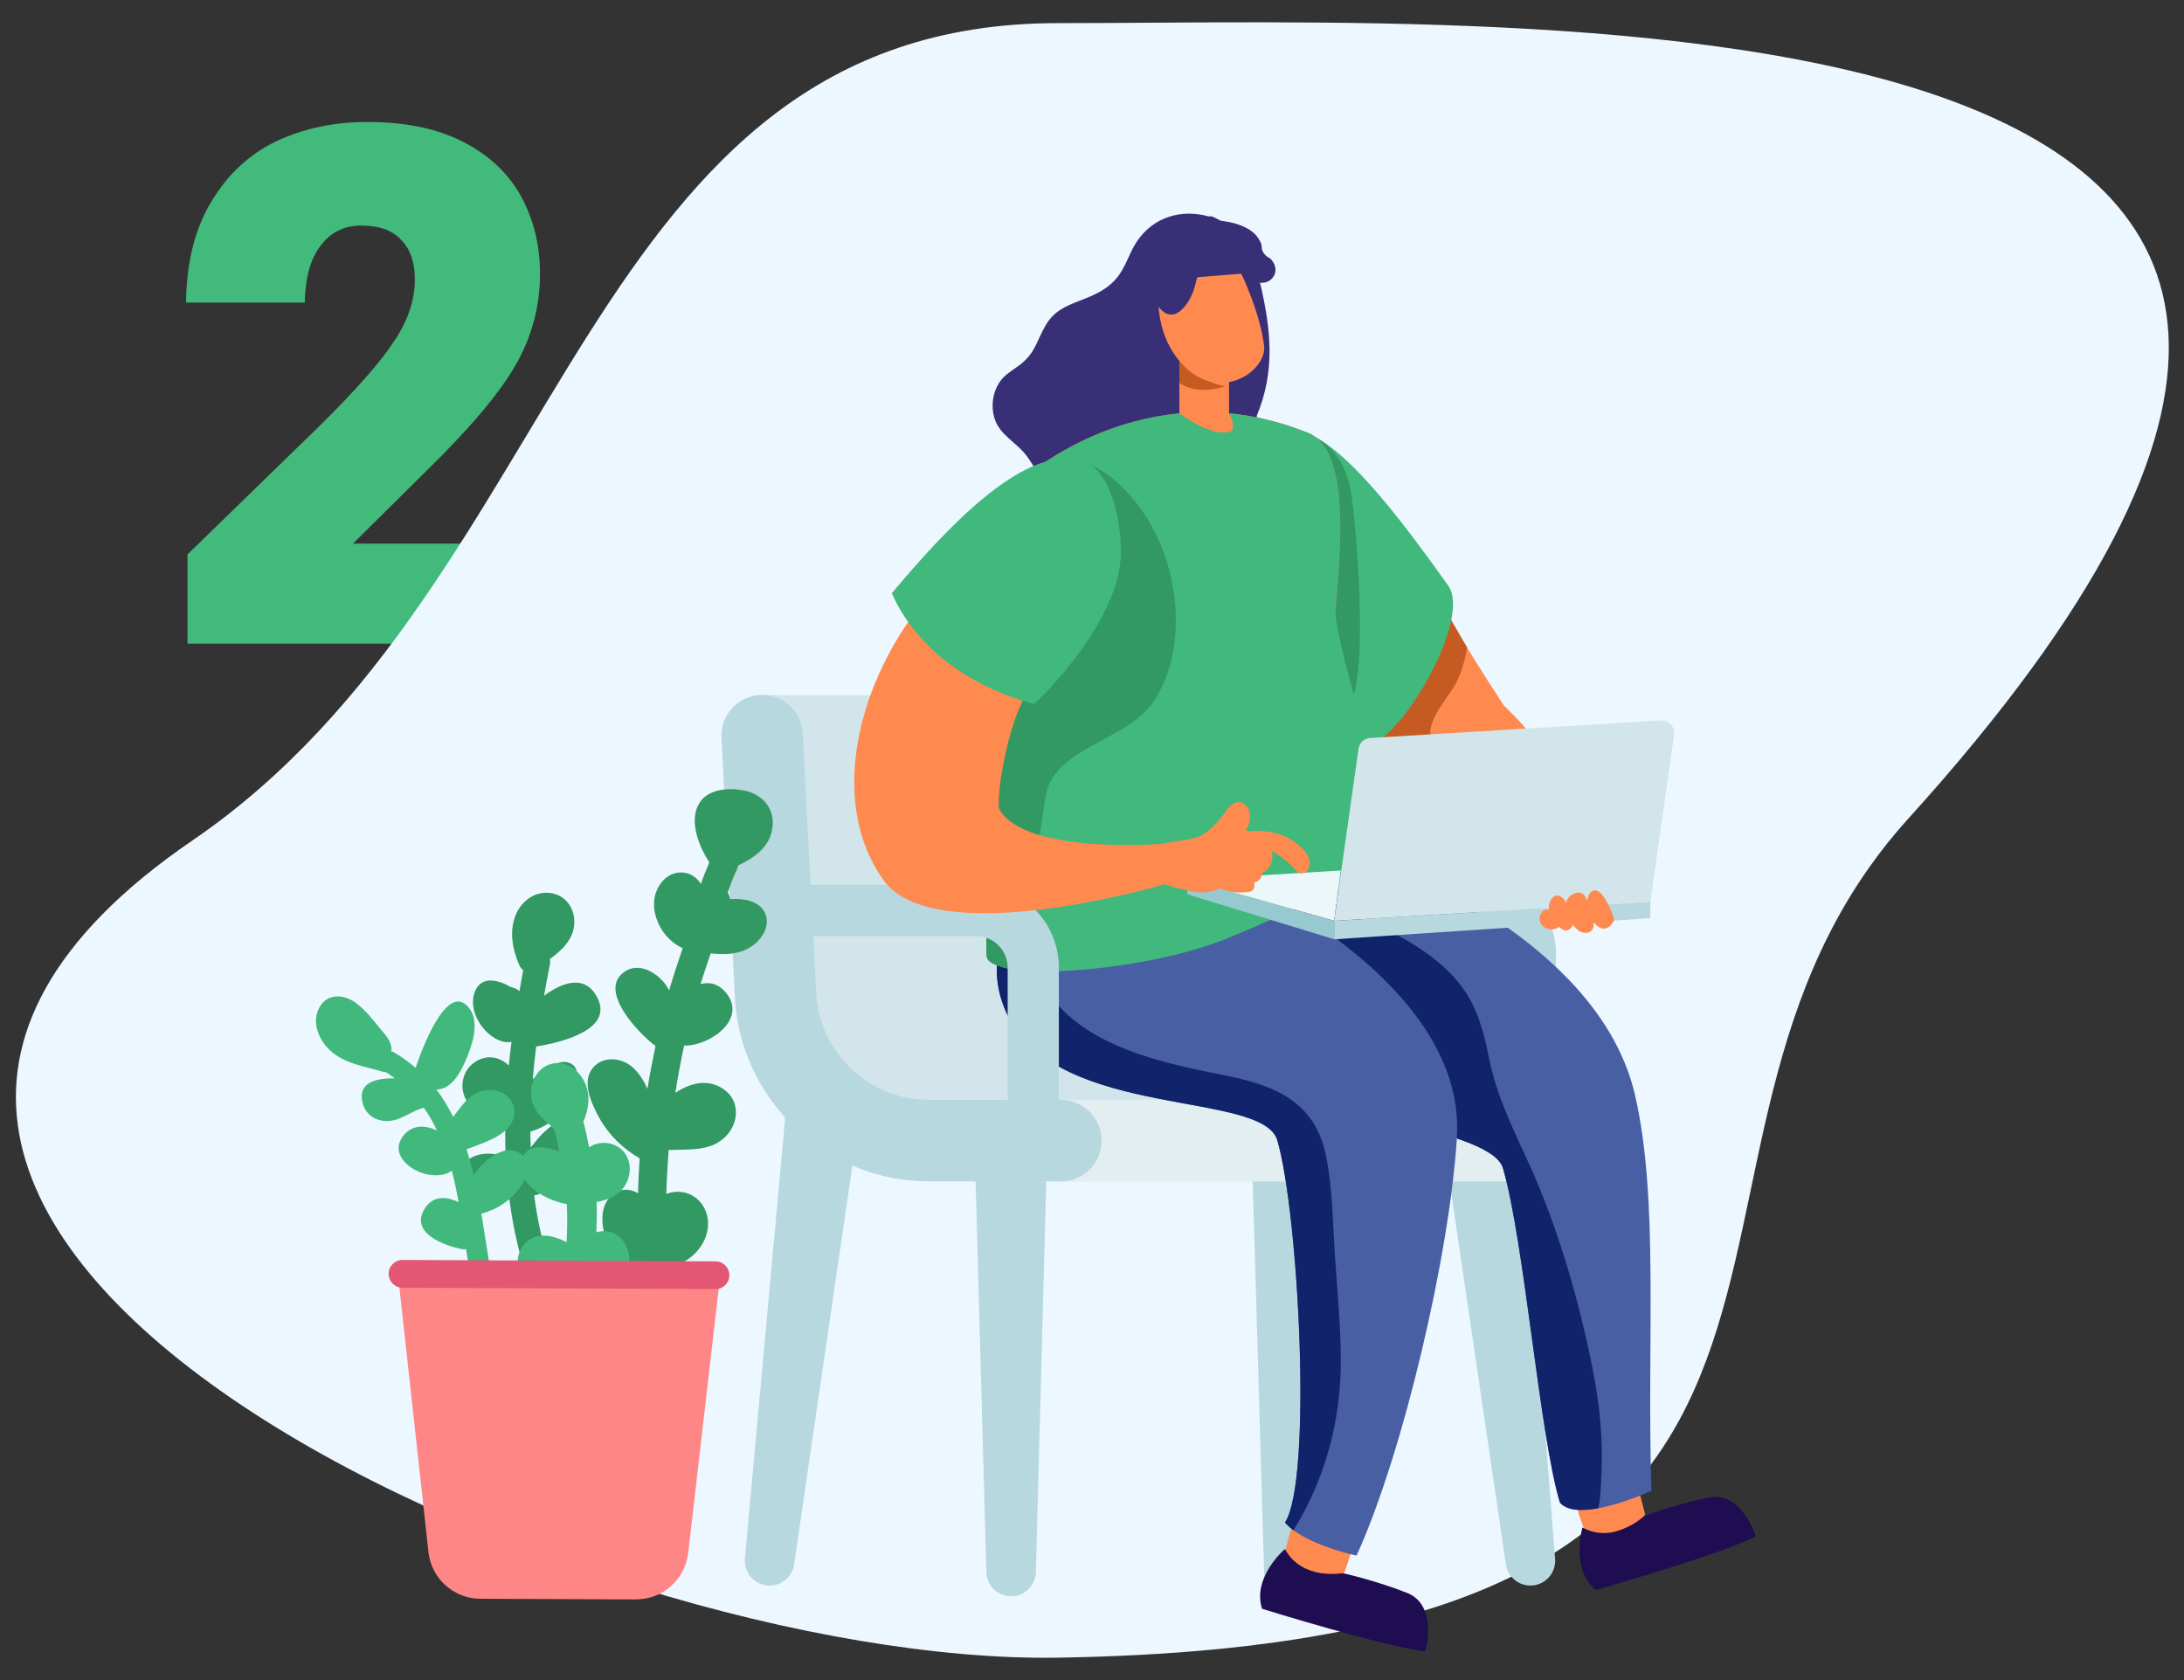
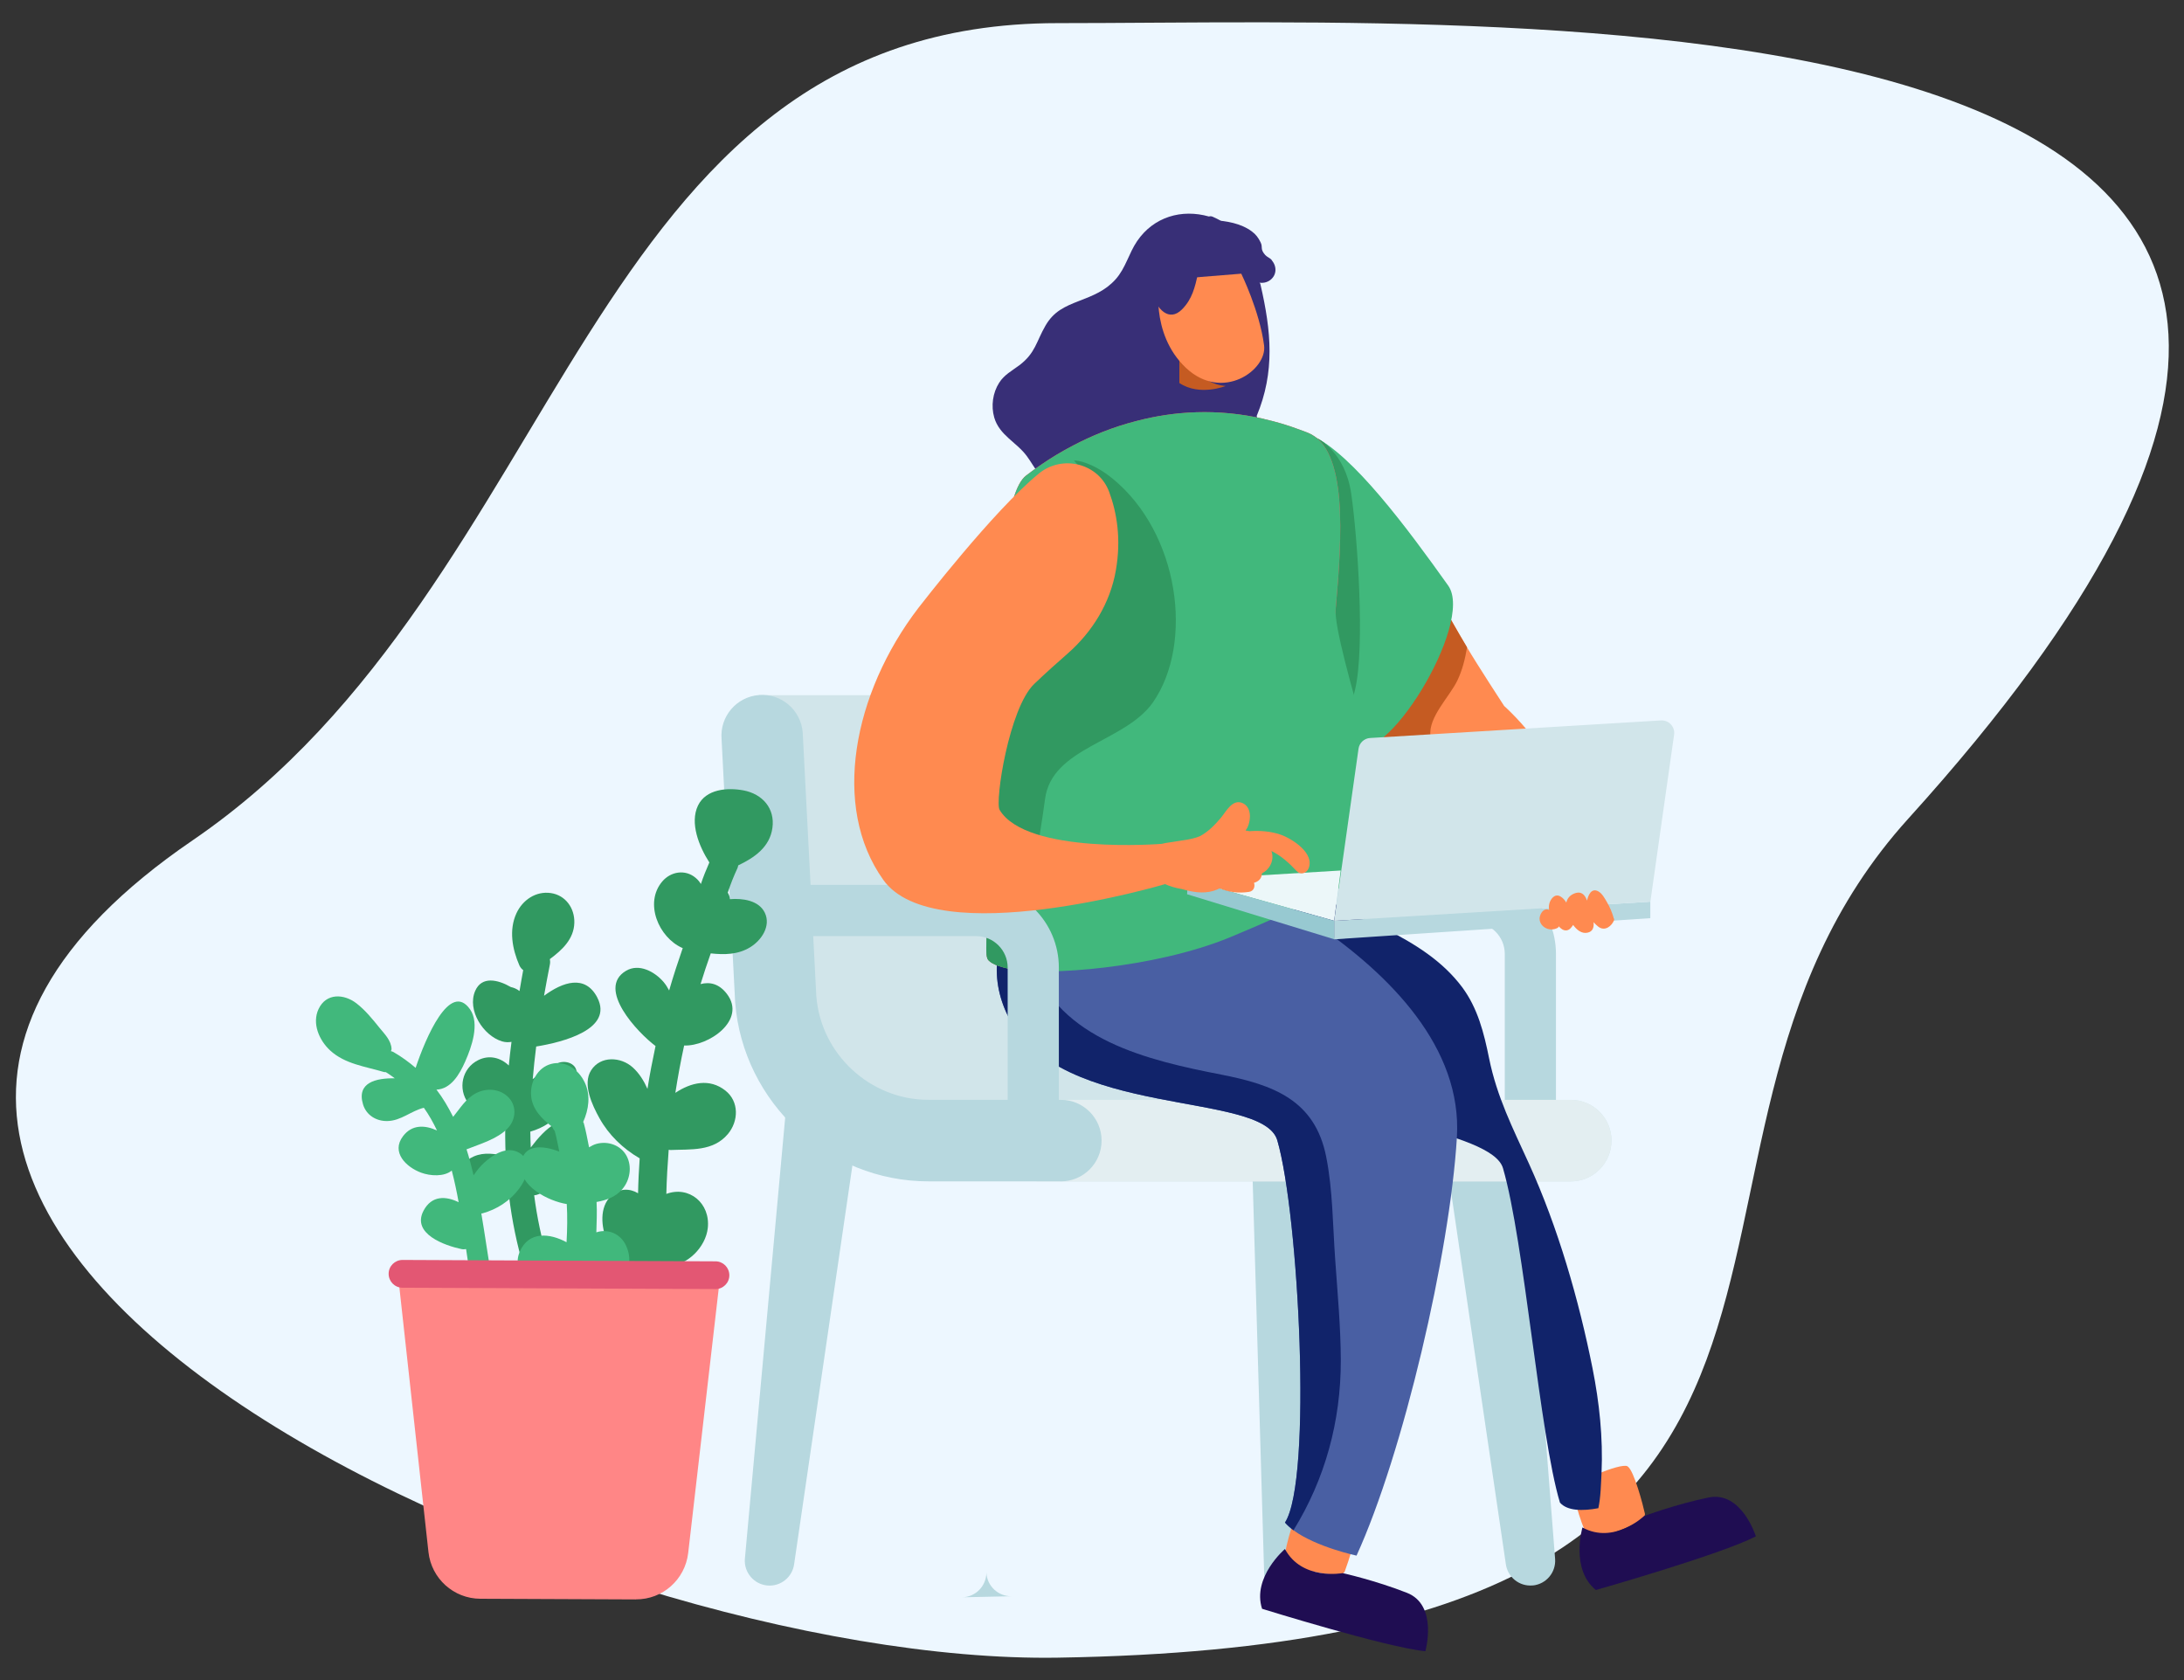
<svg xmlns="http://www.w3.org/2000/svg" viewBox="0 0 390 300">
  <rect x="0" y="0" width="390" height="300" fill="#333333" stroke="none" />
  <defs>
    <style>
      .cls-1 {
        fill: #41ba7c;
      }

      .cls-2 {
        fill: #382f77;
      }

      .cls-2, .cls-3, .cls-4, .cls-5, .cls-6, .cls-7, .cls-8, .cls-9, .cls-10, .cls-11, .cls-12, .cls-13, .cls-14, .cls-15, .cls-16, .cls-17, .cls-18 {
        fill-rule: evenodd;
      }

      .cls-3 {
        fill: #495fa3;
      }

      .cls-4 {
        fill: #41b87c;
      }

      .cls-5 {
        fill: #11236a;
      }

      .cls-6 {
        fill: #1f0d52;
      }

      .cls-7 {
        fill: #e35773;
      }

      .cls-8 {
        fill: #c55b22;
      }

      .cls-9 {
        fill: #d1e5ea;
      }

      .cls-10 {
        fill: #ff8a50;
      }

      .cls-11 {
        fill: #ff8686;
      }

      .cls-12 {
        fill: #97c9d1;
      }

      .cls-13 {
        fill: #319961;
      }

      .cls-14 {
        fill: #b7d8df;
      }

      .cls-15 {
        fill: #e3eef1;
      }

      .cls-16 {
        fill: #ff505c;
      }

      .cls-17 {
        fill: #edf7ff;
      }

      .cls-18 {
        fill: #ecf7f9;
      }
    </style>
  </defs>
  <g id="Originaux">
-     <path class="cls-1" d="m57.12,76c6.42-6.34,10.83-11.35,13.23-15.03,2.48-3.68,3.73-7.37,3.73-11.05,0-3.08-.81-5.44-2.44-7.07-1.54-1.71-3.9-2.57-7.07-2.57s-5.52,1.2-7.32,3.6c-1.8,2.31-2.74,5.7-2.83,10.15h-21.2c.09-7.19,1.58-13.19,4.5-17.99,2.91-4.88,6.77-8.48,11.56-10.79,4.88-2.31,10.32-3.47,16.32-3.47,6.85,0,12.59,1.2,17.21,3.6,4.62,2.4,8.05,5.65,10.28,9.76,2.23,4.11,3.34,8.69,3.34,13.75,0,5.82-1.46,11.26-4.37,16.32-2.91,5.05-8.14,11.26-15.67,18.63l-13.36,13.23h34.94v17.86H33.48v-15.93l23.64-23Z" />
-   </g>
+     </g>
  <g id="APPROUVED">
    <g>
      <path class="cls-17" d="m188.89,296c-85.33,1.37-256.65-76.2-154.52-145.93C102.14,103.79,103.55,4.13,188.89,4.13s289.81-10.33,151.87,142.06c-54.73,60.47,9.28,147.22-151.87,149.81Z" />
      <path class="cls-2" d="m225.07,50.76c-.05-.24-.18-.39-.32-.5.33-5.06-3.71-9.61-8.2-11.56-.25-.11-.47-.1-.67-.04-4.86-1.38-9.86.05-12.82,4.39-1.49,2.18-2.05,4.83-3.85,6.83-1.84,2.05-4.04,2.9-6.5,3.85-2.62,1.02-4.55,1.88-6.02,4.42-1.65,2.85-1.79,4.9-4.66,7.07-1.33,1-2.69,1.68-3.61,3.13-1.15,1.8-1.47,4.14-.88,6.2.92,3.19,3.99,4.39,5.84,6.92,1.64,2.24,1.98,3.87,4.81,4.57,3.17.78,6.89-.03,9.99-.68,3.11-.65,5.57-1.14,8.78-.65,2.19.33,4.32,1.09,6.55,1.17,1.32.05,2.42.04,3.65-.54.44-.21.84-.48,1.2-.83,1.02-1.11,2.34-1.69,3.96-1.73,1.88-.9,2.42-1.44,2.6-3.6.13-1.53-.12-3.21-.51-4.91,3.28-7.87,2.61-15.1.67-23.49Z" />
      <path class="cls-10" d="m276.58,145.38c-1.4,1.72-8.23,4.82-10.11,4.54-12.57-1.83-19.36-12.67-24.31-17.8-.85-.87-1.61-1.77-2.29-2.68-3.37-4.49-4.81-9.27-5.4-13.25-.59-4.05-.31-6.89-.31-6.89,0,0-7.01-34.79.22-31.46,7.27,3.38,16.33,18.35,22.95,29.8.2.33.37.65.57.96.41.72.81,1.41,1.2,2.07,1.02,1.79,1.99,3.47,2.86,4.91,1.87,3.18,6.64,10.48,6.64,10.48,0,0,13.77,12.24,7.98,19.32Z" />
      <path class="cls-8" d="m266.72,139.02c-4.25-1.33-10.58-2.1-11.28-7.65-.41-3.31,3.48-7.04,4.81-9.87.89-1.86,1.39-3.86,1.72-5.91-.87-1.44-1.83-3.12-2.85-4.91-.39-.66-.78-1.35-1.2-2.07-3.13,1.98-5.99,6.74-7.47,8.83-2.9,4.05-8.23,8.65-8.3,14.06,0,.22,0,.44.02.63,4.95,5.12,12.85,9.5,25.42,11.33,1.87.29,3.51-.65,4.9-2.38-1.37-1.24-4.29-1.61-5.77-2.07Z" />
      <path class="cls-4" d="m234.18,109.3s-.28,2.83.31,6.89c.68,4.72,2.52,11.07,7.31,16.47,4.89,5.51,21.61-21.34,16.81-28.09-7.31-10.27-17.06-23.41-24.21-26.73-7.23-3.33-.22,31.46-.22,31.46Z" />
      <path class="cls-13" d="m235.39,78.36s4.8,2.37,5.89,9.73c1.09,7.36,2.54,27.59.67,35.16-1.49,6.02-1.87,7.14-1.92,7.15,0,0,0,0-.01,0l-4.28-6.36s-4.58-7.07-3.88-8.75c.71-1.67,3.53-36.92,3.53-36.92Z" />
      <path class="cls-14" d="m277.85,203.68h-9.14v-33.35c0-3.09-2.52-5.61-5.61-5.61h-33.04v-9.15h33.04c8.13,0,14.75,6.62,14.75,14.76v33.35Z" />
      <path class="cls-14" d="m273.7,283.11c2.39-.23,4.16-2.32,4-4.71l-6.28-80.56-14.31,1.34,11.78,80.04c.29,2.38,2.42,4.11,4.81,3.88Z" />
      <path class="cls-14" d="m230.06,285.03c2.4.05,4.4-1.83,4.51-4.22l2.82-92.78-14.37-.3,2.71,92.89c.01,2.4,1.94,4.36,4.33,4.41Z" />
      <path class="cls-14" d="m137.01,283.11c-2.39-.23-4.16-2.32-4-4.71l9.29-101.69,14.31,1.35-14.79,101.17c-.29,2.38-2.42,4.11-4.81,3.88Z" />
-       <path class="cls-14" d="m180.65,285.03c-2.4.05-4.4-1.83-4.51-4.22l-2.81-101.82,14.36-.29-2.71,101.93c-.01,2.4-1.93,4.36-4.33,4.41Z" />
+       <path class="cls-14" d="m180.65,285.03c-2.4.05-4.4-1.83-4.51-4.22c-.01,2.4-1.93,4.36-4.33,4.41Z" />
      <path class="cls-9" d="m287.76,203.68c0,4.02-3.25,7.28-7.27,7.28h-91.05s-1.67-.52-4.35-1.36c-10.93-3.48-38.85-12.59-40.71-15.51-2.31-3.64-8.85-69.96-8.85-69.96h91.05c4.01-.32,7.51,2.67,7.83,6.68l2.42,47.08c.82,10.37,9.62,18.51,20.03,18.51h23.64c4.02,0,7.27,3.25,7.27,7.28Z" />
      <path class="cls-15" d="m287.76,203.67c0,4.03-3.25,7.28-7.27,7.28h-95.4v-14.56h95.4c4.02,0,7.27,3.25,7.27,7.28Z" />
      <path class="cls-14" d="m189.44,210.95h-23.64c-17.94,0-33.1-14.02-34.52-31.93l-2.43-47.08c-.32-4.01,2.67-7.51,6.67-7.83,4-.32,7.5,2.67,7.82,6.68l2.43,47.08c.82,10.39,9.62,18.52,20.03,18.52h23.64c4.02,0,7.27,3.26,7.27,7.28s-3.26,7.28-7.27,7.28Z" />
      <path class="cls-10" d="m290.65,261.84c-1.2-.77-10.01,3.17-9.92,3.75.28,1.77,2,8.35,3.16,8.91,1.12.54,10.21-2.54,9.84-4.23-.32-1.46-1.93-7.68-3.08-8.42Z" />
      <path class="cls-6" d="m282.58,272.75s-2.19,7.44,2.4,11.17c0,0,22.28-6.33,28.57-9.58,0,0-2.54-8.16-8.45-6.94-5.91,1.22-11.53,3.32-11.53,3.32,0,0-5.37,5.13-10.99,2.03Z" />
-       <path class="cls-3" d="m209.01,180.4c5.79,11.47,26.51,16.13,41.88,20.19,9.21,2.44,16.51,4.66,17.49,8.02,3.83,13.13,6.53,47.64,10.17,59.71,1.3,1.5,4.03,1.53,6.86,1,4.58-.83,9.48-3.12,9.48-3.12-.83-26.9,1.39-51.99-2.92-70.65-7.23-31.35-54.64-45.67-54.64-45.67-8.32-9.11-38.46,10.42-28.31,30.52Z" />
      <path class="cls-10" d="m242.15,271.87c-.58-1.3-10.12-2.82-10.36-2.28-.73,1.64-2.88,8.09-2.21,9.19.64,1.07,9.94,3.45,10.55,1.84.53-1.4,2.58-7.49,2.02-8.74Z" />
      <path class="cls-5" d="m224.19,174.32c4.9,5.1,10.74,9.24,15.77,14.21,3.88,3.81,7.52,7.85,10.94,12.05,9.21,2.44,16.51,4.66,17.49,8.02,3.83,13.12,6.53,47.64,10.17,59.71,1.31,1.5,4.03,1.53,6.86,1,.44-2.07.46-4.32.57-6.32.28-6.26-.39-12.54-1.61-18.66-2.44-12.23-6.18-25.18-11.35-36.54-2.9-6.37-5.71-11.88-7.12-18.81-.91-4.51-2.02-8.96-4.83-12.73-7.1-9.44-19.69-12.08-29.03-18.53-.09-.07-.2-.09-.28-.13-.07-.55-.5-1.03-1.18-.83-9.1,2.55-13.52,10.07-6.38,17.55Z" />
      <path class="cls-6" d="m229.45,276.6s-5.9,5.04-4.08,10.67c0,0,22.12,6.88,29.16,7.58,0,0,2.32-8.22-3.29-10.43-5.61-2.21-11.47-3.52-11.47-3.52,0,0-7.29,1.36-10.32-4.31Z" />
      <path class="cls-3" d="m180.07,181.56c9.26,18.36,45.41,13.12,48.02,22.06,3.83,13.13,6.31,60.63,1.37,68.26.43.48.94.94,1.52,1.37,4.09,3.01,11.26,4.53,11.26,4.53,8.34-18.29,16.66-53.98,17.92-74.67,1.96-32.09-51.79-52.08-51.79-52.08-6.79-7.43-28.14,4.23-30.21,19.68-.48,3.49.04,7.15,1.89,10.84Z" />
      <path class="cls-5" d="m180.07,181.56c9.26,18.36,45.41,13.12,48.02,22.06,3.83,13.13,6.31,60.63,1.37,68.26.43.48.94.94,1.52,1.37,5.66-9.18,8.47-19.47,8.45-30.39-.02-6-.59-11.97-1-17.94-.44-6.06-.42-12.39-1.61-18.36-2-10.14-9.47-12.86-18.73-14.67-13.05-2.55-28.9-6.17-33.82-20.21.74-.48.67-1.9-.46-2.01-2.05-.2-3.99.22-5.64,1.04-.48,3.49.04,7.15,1.89,10.84Z" />
      <path class="cls-16" d="m246.23,152.85c-.33,1.02-14.56,9.18-22.5,12.17-13.77,5.18-37.06,9.21-43.02,8.07-2.44-.46-4.01-1.11-4.38-1.9-1.15-2.49,2.82-26.68,2.34-42.76-.09-3.12-.15-6.28-.15-9.37-.09-16.18,1.05-31.33,4.7-34.14.83-.65,1.79-1.33,2.85-2.05,1.59-1.09,3.44-2.22,5.53-3.31,3.27-1.72,7.1-3.31,11.39-4.4,6.6-1.72,14.29-2.29,22.74-.35,0,0,0,.02.02.02,2.05.46,4.14,1.07,6.27,1.87.5.17,1,.37,1.53.57,7.14,2.88,6.12,18.44,4.97,31.5-.52,6.06-1.07,11.58-.85,15.02.09,1.16.22,2.31.44,3.44,1.61,9.61,6.93,18.62,8.12,25.62Z" />
      <path class="cls-4" d="m249.28,153.21c-.33,1.02-19.06,9.81-29.67,14.17-13.61,5.59-32.93,6.84-38.89,5.71-2.44-.46-4.01-1.11-4.38-1.9-1.15-2.49,2.82-26.68,2.34-42.76-.09-3.12-.15-6.28-.15-9.37-.09-16.18,1.04-31.33,4.7-34.14.83-.65,1.78-1.33,2.85-2.05,1.59-1.09,3.44-2.22,5.53-3.31,3.27-1.72,7.1-3.31,11.39-4.4,6.6-1.72,14.29-2.29,22.73-.35,0,0,0,.02.02.02,2.05.46,4.14,1.07,6.27,1.87.5.17,1,.37,1.52.57,7.15,2.88,6.12,18.44,4.97,31.5-.52,6.06,12.32,43.72,10.76,44.44Z" />
-       <path class="cls-10" d="m219.47,66.8v6.99s1.65,3.03,0,3.36c-3.63.73-8.87-3.36-8.87-3.36v-10.68l8.87,3.68Z" />
      <path class="cls-8" d="m210.6,68.39v-4.72s3.93,5,8.28,5.25c0,0-4.66,1.89-8.28-.53Z" />
      <path class="cls-10" d="m221.65,48.86s3.27,6.63,4.08,12.81c.58,4.39-7.44,10.17-13.97,4-6.53-6.18-4.72-15.62-4.72-15.62l14.61-1.18Z" />
      <path class="cls-13" d="m205.91,125.38c7.3-10.55,4.69-30.2-7.26-39.94-3.37-2.74-6.36-3.36-6.88-3.16.43.17,4.31,5.67,3.99,6.33-4.12,8.5-7.5,14.16-12.64,22.1-1.85,2.86-3.38,5.56-4.59,8.35,0,3.1.06,6.26.15,9.37.48,16.09-3.49,40.28-2.34,42.77.37.78,1.94,1.44,4.38,1.9,2.15-6.63,5.02-23.73,5.89-30.41,1.22-9.31,14.31-10.13,19.3-17.31Z" />
      <path class="cls-14" d="m189.08,206.12h-9.14v-33.35c0-3.09-2.52-5.61-5.61-5.61h-33.04v-9.15h33.04c8.13,0,14.75,6.62,14.75,14.76v33.35Z" />
      <path class="cls-10" d="m157.71,157.09c9.26,13,50.34.78,50.34.78l-.58-7.19s-24.17,1.97-28.97-6.07c-.87-1.46,1.68-18.15,6.17-22.47,2.01-1.92,4.12-3.82,5.95-5.41,4.44-3.88,7.64-9.07,8.64-14.89.98-5.58.18-10.29-1.18-13.97-1.87-5.13-8.34-6.76-12.56-3.32-8.13,6.63-21.22,23.63-21.55,24.04-11.61,15.19-15.55,35.45-6.26,48.49Z" />
-       <path class="cls-4" d="m184.69,125.73c1.85-1.77,13.48-13.18,15.27-24.53.81-5.16-.79-17.62-7.21-19.11-10.28-2.38-24.02,12.56-33.5,23.84,4.35,9.82,13.89,16.69,25.44,19.8Z" />
      <path class="cls-18" d="m239.41,155.44l-27.29,1.65,26.12,7.33,1.17-8.98Z" />
      <path class="cls-12" d="m212.12,157.09l-.14,2.59,26.27,8.04v-3.3s-26.13-7.33-26.13-7.33Z" />
      <path class="cls-14" d="m294.71,161.01l-56.47,3.42v3.3s56.46-3.78,56.46-3.78v-2.94Z" />
      <path class="cls-9" d="m294.71,161.01l-56.47,3.42,4.35-30.71c.14-1.06,1.01-1.88,2.08-1.94l51.93-3.14c1.4-.08,2.53,1.13,2.35,2.52l-4.24,29.85Z" />
      <path class="cls-10" d="m228.59,149.01c-1.72-.58-3.6-.72-5.49-.59-.24-.07-.45-.07-.68-.11.12-.21.28-.4.37-.61.62-1.36.71-3.64-.96-4.32-1.77-.72-2.89,1.54-3.8,2.63-1.06,1.27-2.28,2.52-3.75,3.3-1.5.62-3.14.73-4.73,1.01-1.14.2-3.02.26-3.72,1.39-.56.9-.57,2.77-.32,3.78.31,1.28,1.43,1.87,2.54,2.38.71.33,1.83.7,2.99.88,1.83.54,3.74.87,5.61.34.41-.12.78-.28,1.15-.46,1.65.69,3.4.91,5.23.63.87-.13,1.13-.96.9-1.62.37-.11.71-.28.97-.55.32-.33.43-.73.45-1.13.36-.2.69-.44.92-.68.99-1.04,1.14-2.32.77-3.32,1.7.82,3.17,2.14,4.5,3.58.67.73,1.71.44,2.1-.4,1.25-2.74-2.91-5.41-5.04-6.13Z" />
      <path class="cls-10" d="m274.97,163.7c.1-.53.6-1.46,1.4-1.31.1.02.18.05.26.1-.06-.37-.06-.74.03-1.11.19-.79.96-1.94,2.03-1.28.43.26.75.64,1.01,1.07.16-.7.59-1.31,1.47-1.64,1.28-.48,1.89.33,2.23,1.28.21-.95.77-2.33,2.02-1.64.7.38,1.17,1.3,1.53,1.91.52.88.9,1.79,1.18,2.74.01.03.01.07.01.11.09.09.14.24.08.4-.39,1-1.61,2.05-2.8,1.15-.3-.23-.59-.51-.85-.81.09.9-.12,1.69-1.11,1.88-1.04.21-1.91-.52-2.55-1.4,0,.02,0,.04-.02.06-.28.4-.64.94-1.28.93-.5,0-.92-.36-1.27-.73-.02.11-.07.21-.16.26-1.62.89-3.52-.37-3.22-1.96Z" />
      <path class="cls-13" d="m106.67,178.14c-2.17-4.2-6.2-2.79-9.52-.33.33-1.86.67-3.71,1.04-5.57.07-.36.06-.68,0-.98,2.18-1.62,4.3-3.57,4.37-6.49.07-2.61-1.56-4.91-4.19-5.3-2.67-.39-5.04,1.23-6.14,3.59-1.39,3-.75,6.42.52,9.33.18.39.42.65.68.84-.24,1.25-.44,2.5-.66,3.74-.48-.39-1.01-.6-1.55-.72-2.34-1.35-5.2-1.98-6.36.68-1.5,3.44,1.45,8.01,4.78,9.02.63.19,1.19.18,1.7.09-.18,1.41-.34,2.81-.48,4.22-1.43-1.37-3.46-1.97-5.48-.95-2.9,1.45-3.66,5.13-1.76,7.68,1.22,1.64,4.43,3.6,6.63,2.79-.06,2.21-.04,4.42.05,6.63-1.9-.36-3.79-.72-5.65.07-1.79.77-3.16,2.41-3.06,4.45.1,1.85,1.4,3.48,3.15,4.03.91.29,1.92.28,2.83,0,.46-.15.88-.35,1.28-.61.15-.12.3-.24.46-.35.18-.09.3-.17.4-.24.43.12.84.1,1.2-.06.53,4.24,1.37,8.48,2.65,12.7.84,2.77,5.19,1.59,4.34-1.2-1.19-3.92-2-7.84-2.51-11.76.27-.02.54-.09.82-.21,3.59-1.56,11.33-7.03,7.5-11.66-2.86-3.46-6.37-.06-8.93,3.33-.03-.94-.08-1.88-.08-2.83,4.74-1.34,7.9-5.4,8.28-10.27.15-1.88-1.98-2.58-3.39-1.95-1.63.74-3.09,1.73-4.46,2.84.17-1.94.37-3.88.62-5.82,4.75-.77,13.84-3.07,10.91-8.74Z" />
      <path class="cls-13" d="m130.35,160.56c-.03-.43-.19-.82-.39-1.17.49-1.5,1.07-2.96,1.75-4.42.06-.14.07-.31.12-.45,2.89-1.37,5.63-3.26,6.1-6.68.49-3.51-1.8-6.06-5.14-6.7-2.91-.55-6.72-.25-8.15,2.7-1.5,3.12.19,7.31,2.03,10.16-.55,1.27-1.08,2.54-1.51,3.85-.23-.38-.52-.75-.94-1.1-1.85-1.57-4.45-1.14-5.97.66-3.25,3.85-.62,9.97,3.55,11.84.04.02.08.01.12.03-.87,2.52-1.7,5.04-2.43,7.58-.28-.53-.6-1.05-1-1.52-1.57-1.83-4.37-3.37-6.7-1.99-5.37,3.18,2.11,11.07,5.27,13.43-.54,2.54-1.04,5.09-1.44,7.65-.64-1.44-1.47-2.78-2.63-3.83-2.13-1.92-5.75-2.11-7.43.51-1.6,2.5.22,6.27,1.47,8.53,1.68,3.03,4.22,5.47,7.2,7.2-.14,2.07-.25,4.15-.29,6.23-1.48-.89-3.34-.93-4.82.48-2.13,2.02-1.76,5.58-.72,8.04.99,2.34,2.72,4.09,4.89,5.2.17.21.26.43.46.63.19.18.41.21.62.32.06.74.07,1.47.14,2.21.3,3.23,5.37,3.26,5.07,0-.12-1.3-.16-2.58-.25-3.88,3.45-.11,6.68-3.39,7.06-6.77.5-4.47-3.36-7.62-7.4-6.11.06-2.64.22-5.26.42-7.88.11,0,.19.04.31.04,3.68-.16,7.61.28,10.25-2.84,1.93-2.29,2.05-5.81-.43-7.77-2.84-2.24-6.12-1.47-8.94.4.44-2.83.96-5.65,1.57-8.45,4.33.17,11.22-4.51,7.63-9.22-1.39-1.82-3.04-2.18-4.7-1.75.56-1.84,1.18-3.66,1.82-5.48,2.43.26,4.85.24,7.03-1.09,2.01-1.22,3.76-3.78,2.63-6.16-1.06-2.23-4.02-2.62-6.24-2.43Z" />
      <path class="cls-4" d="m92.71,205.85c-2.15-1.28-4.63.3-6.22,1.74-.74.67-1.36,1.45-1.92,2.28-.37-1.57-.77-3.13-1.26-4.64,2.46-.97,5.44-1.83,7.28-3.68,1.52-1.52,1.77-3.96.24-5.57-1.53-1.6-3.95-1.76-5.84-.77-1.81.95-2.82,2.7-4.07,4.22-.86-1.7-1.81-3.35-2.98-4.86,2.58-.12,4.1-2.68,5.14-5.04,1.11-2.51,2.64-6.76.85-9.31-3.6-5.1-7.94,5.16-9.71,10.46-1.21-1.03-2.51-1.99-3.99-2.84-.14-.08-.28-.1-.42-.14.03-.14.12-.26.11-.4-.07-1.52-1.23-2.64-2.15-3.77-1.24-1.54-2.55-3.16-4.12-4.37-2.23-1.72-5.4-1.87-6.76,1.01-1.22,2.58.11,5.6,2.06,7.4,2.65,2.44,6.28,2.86,9.59,3.85.13.04.24.02.37.03.56.34,1.07.72,1.59,1.1-3.34-.06-6.86.74-5.67,4.67.59,1.92,2.36,2.99,4.31,2.96,2.47-.03,4.26-1.82,6.55-2.37.91,1.27,1.67,2.64,2.35,4.06-2.09-.97-4.45-1.14-6.08,1.02-2.16,2.86.56,5.51,3.22,6.5,1.66.62,4.14.76,5.49-.37.49,1.85.88,3.74,1.23,5.65-2.26-1.11-4.81-1.25-6.27,1.52-2.17,4.15,3.84,6.23,6.77,6.85.29.06.57.05.83,0,.26,1.79.52,3.55.81,5.27.4,2.37,4,1.36,3.61-.99-.59-3.47-1.09-7.07-1.7-10.65.06-.01.12.01.18,0,2.62-.72,4.92-2.21,6.56-4.4,1.39-1.86,2.57-4.92.02-6.43Z" />
      <path class="cls-4" d="m106.49,220.05c.05-1.81.14-3.62.04-5.42,1.73-.31,3.38-.88,4.59-2.28,1.38-1.6,1.78-4.02.79-5.91-1.02-1.94-3.32-2.75-5.39-2.19-.51.14-.92.38-1.33.62-.3-1.44-.54-2.88-.94-4.31-.03-.09-.08-.14-.11-.22,1-2.22,1.35-4.74.3-7.01-1.06-2.28-3.4-4.05-6.02-3.35-2.46.66-3.76,3.24-3.58,5.65.19,2.47,1.93,4.16,3.77,5.59.11.27.26.53.46.75,0,0,0,0,0,.01.34,1.22.54,2.44.81,3.66-2.86-1.11-6.44-1.48-6.85,2.21-.44,3.97,4.95,6.63,8.16,7.15,0,0,.01,0,.02,0,.13,2.26.09,4.54-.04,6.82-2.94-1.6-6.75-2.06-8.36,1.7-.76,1.77-.33,3.68.92,5.12,1.46,1.67,3.68,1.86,5.22,3.32.75.71,1.61.83,2.39.64.28.19.61.3.93.39.55.38,1.27.55,2.12.33,4.45-1.13,9.74-5.74,7.43-10.85-.93-2.07-3.13-3.14-5.33-2.42Z" />
      <path class="cls-11" d="m113.55,285.6l-27.79-.12c-4.75-.02-8.73-3.61-9.25-8.34l-5.46-49.69,57.57.25-5.73,49.61c-.55,4.74-4.56,8.31-9.33,8.28Z" />
      <path class="cls-7" d="m127.75,230.18l-55.88-.24c-1.37,0-2.47-1.12-2.47-2.49,0-1.37,1.12-2.47,2.49-2.47l55.88.25c1.37,0,2.47,1.12,2.47,2.49,0,1.37-1.12,2.47-2.49,2.47Z" />
    </g>
    <path class="cls-2" d="m227.1,46.42c-.33-.36-.85-.53-1.17-.89-.98-1.11-.36-1.32-.83-2.27-.4-.82-.84-1.41-1.59-1.96-1.92-1.42-4.52-1.86-6.87-1.99-.74-.04-6.19,2.17-7.54,3.26-2.68,2.15-4.34,6.59-3.35,9.9.78,2.59,2.97,5.17,5.35,2.75,1.82-1.85,2.27-3.95,2.83-6.34.2-.88.41-1.61.71-2.24,1.66-1.2,3.59-1.81,5.39-1.29.32.57.49,1.34.77,1.9.43.84,1.02,1.59,1.77,2.18,1.16.92,2.96,1.58,4.28.56,1.19-.92,1.16-2.5.22-3.54Z" />
  </g>
</svg>